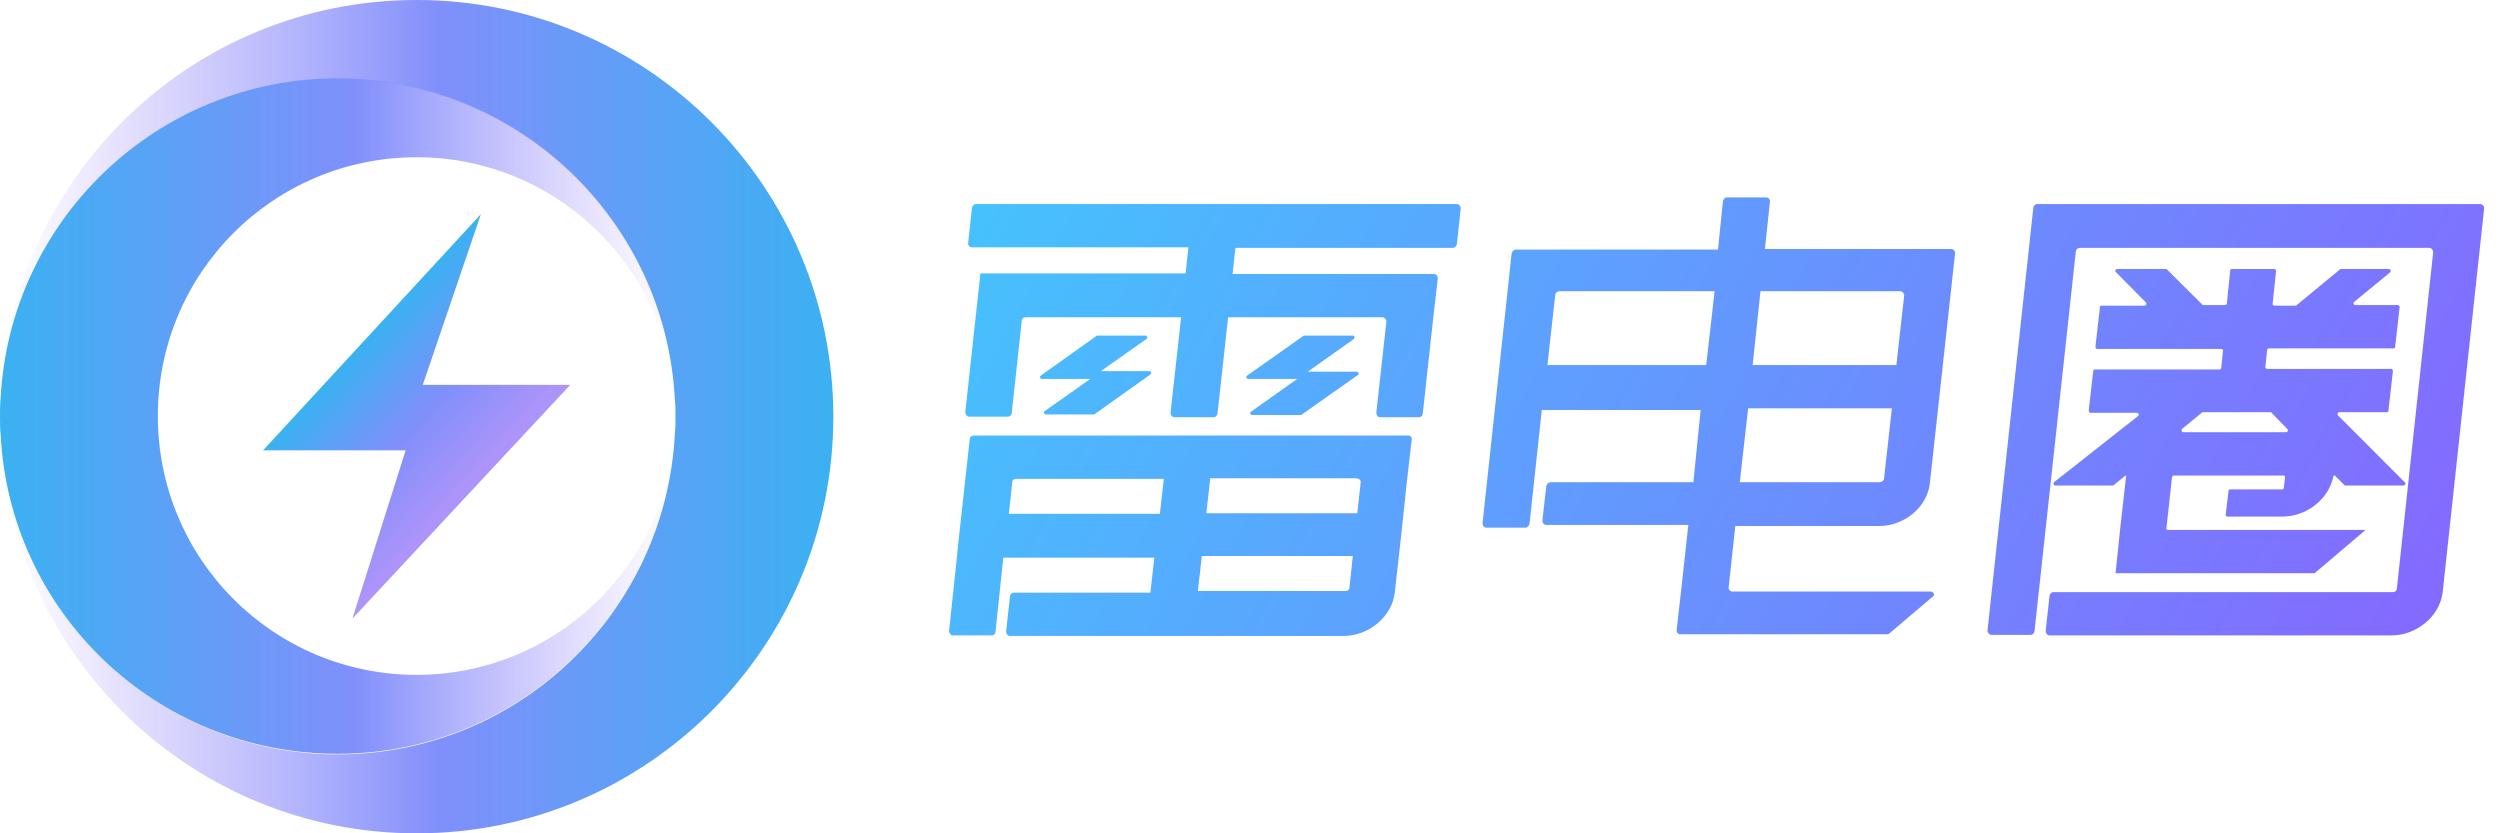
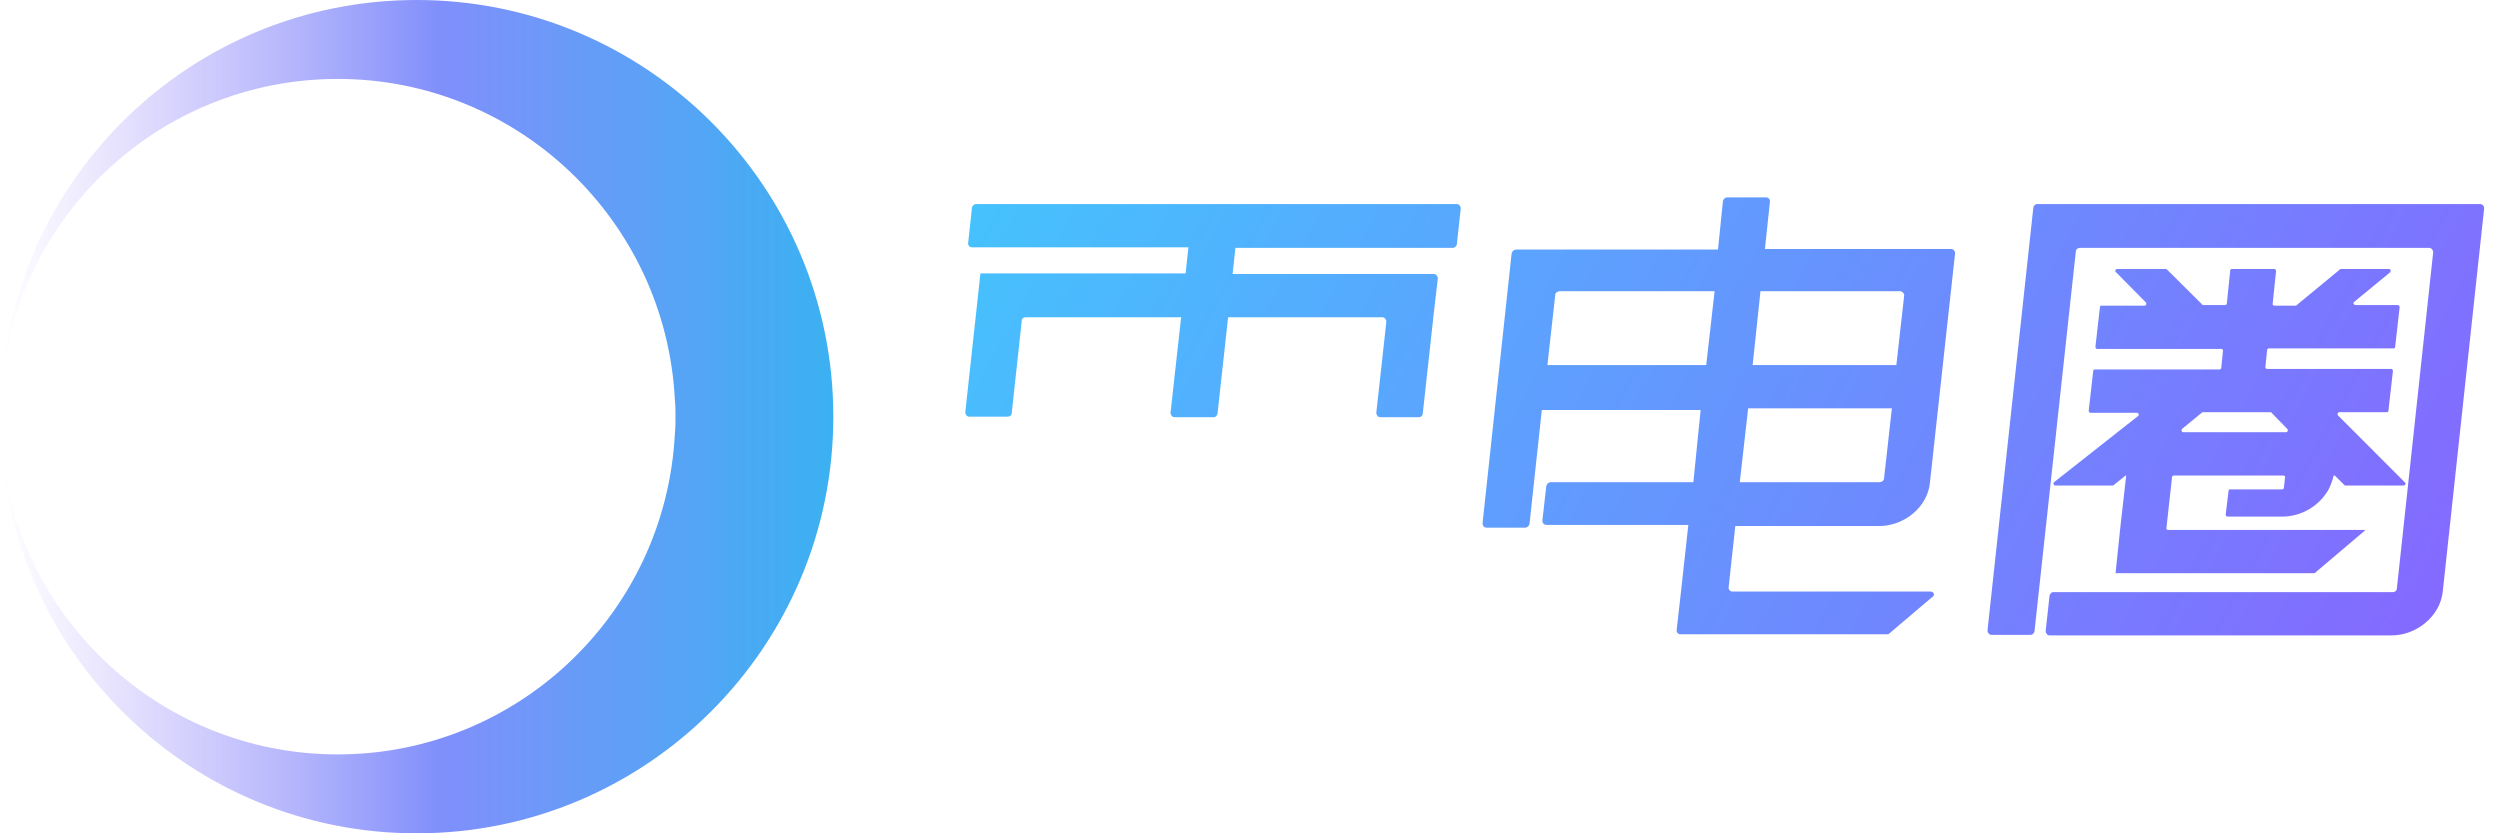
<svg xmlns="http://www.w3.org/2000/svg" width="114" height="38" viewBox="0 0 114 38" fill="none">
  <path d="M19 -0C8.761 -0 0.446 8.091 0.028 18.191C0.446 10.072 7.17 3.599 15.401 3.599C23.631 3.599 30.355 10.072 30.774 18.219C30.802 18.47 30.802 18.749 30.802 19C30.802 19.251 30.802 19.53 30.774 19.781C30.355 27.928 23.631 34.401 15.401 34.401C7.17 34.401 0.446 27.928 0.028 19.809C0.446 29.937 8.789 38 19 38C29.491 38 38 29.49 38 19C38 8.509 29.491 -0 19 -0Z" fill="url(#paint0_linear_1410_110251)" />
-   <path d="M15.401 34.373C23.631 34.373 30.355 27.9 30.774 19.753C30.383 25.891 25.25 30.774 19 30.774C12.471 30.774 7.198 25.501 7.198 18.972C7.198 12.443 12.471 7.17 19 7.17C25.25 7.17 30.355 12.025 30.774 18.191C30.355 10.044 23.631 3.571 15.401 3.571C7.17 3.571 0.446 10.044 0.028 18.163C-1.73855e-06 18.47 0 18.721 0 19C0 19.279 -1.73855e-06 19.53 0.028 19.781C0.418 27.928 7.142 34.373 15.401 34.373Z" fill="url(#paint1_linear_1410_110251)" />
-   <path fill-rule="evenodd" clip-rule="evenodd" d="M26.003 17.549H19.279L21.93 9.765L11.997 20.534H18.498L16.07 28.207L26.003 17.549Z" fill="url(#paint2_linear_1410_110251)" />
  <path fill-rule="evenodd" clip-rule="evenodd" d="M88.029 26.975H79.002C78.9 26.975 78.824 26.899 78.824 26.797L79.13 23.987H85.683C86.856 23.987 87.902 23.101 88.004 22.013L89.151 11.557C89.151 11.43 89.075 11.354 88.947 11.354H80.481L80.711 9.177C80.711 9.076 80.635 9 80.532 9H78.748C78.671 9 78.594 9.076 78.569 9.152L78.34 11.38H69.134C69.032 11.38 68.956 11.456 68.93 11.557L67.604 23.861C67.604 23.987 67.681 24.063 67.808 24.063H69.542C69.644 24.063 69.721 23.987 69.746 23.886L70.307 18.696H77.549L77.218 21.987H70.715C70.613 21.987 70.537 22.063 70.511 22.165L70.333 23.734C70.333 23.861 70.409 23.937 70.537 23.937H76.988L76.657 26.949L76.453 28.747C76.453 28.848 76.529 28.924 76.631 28.924H86.066C86.117 28.924 86.142 28.899 86.168 28.873L88.106 27.228C88.259 27.152 88.182 26.975 88.029 26.975ZM86.627 13.278C86.754 13.278 86.831 13.38 86.831 13.481L86.474 16.646H79.921L80.278 13.278H86.627ZM70.562 16.646L70.919 13.456C70.919 13.354 71.021 13.278 71.123 13.278H78.186L77.804 16.646H70.562ZM79.716 18.62H86.27L85.913 21.81C85.913 21.911 85.811 21.987 85.709 21.987H79.334L79.716 18.62Z" fill="url(#paint3_linear_1410_110251)" />
  <path d="M44.502 9.304H66.431C66.533 9.304 66.61 9.405 66.61 9.506L66.431 11.152C66.406 11.228 66.329 11.304 66.253 11.304H56.334L56.206 12.494H65.386C65.488 12.494 65.564 12.595 65.564 12.696L65.36 14.468L64.876 18.873C64.876 18.949 64.799 19.025 64.697 19.025H62.938C62.836 19.025 62.759 18.924 62.759 18.823L63.218 14.671C63.218 14.57 63.142 14.468 63.04 14.468H56.002L55.517 18.873C55.492 18.949 55.441 19.025 55.339 19.025H53.554C53.452 19.025 53.376 18.924 53.376 18.823L53.86 14.468H46.771C46.669 14.468 46.593 14.519 46.593 14.62L46.134 18.848C46.134 18.924 46.057 19 45.955 19H44.196C44.094 19 44.017 18.899 44.017 18.797L44.68 12.722L44.706 12.468H54.064L54.191 11.278H44.323C44.221 11.278 44.145 11.203 44.145 11.101L44.323 9.456C44.349 9.38 44.425 9.304 44.502 9.304Z" fill="url(#paint4_linear_1410_110251)" />
-   <path d="M50.035 15.304H52.228C52.305 15.304 52.356 15.405 52.279 15.456L50.198 16.924C50.202 16.924 50.207 16.924 50.214 16.924H52.407C52.483 16.924 52.534 17.025 52.458 17.076L49.933 18.873C49.919 18.888 49.912 18.894 49.905 18.897C49.899 18.899 49.893 18.899 49.882 18.899H47.689C47.613 18.899 47.562 18.797 47.638 18.747L49.719 17.278C49.715 17.279 49.71 17.279 49.704 17.279H47.511C47.434 17.279 47.383 17.177 47.46 17.127L49.984 15.329C49.999 15.315 50.005 15.308 50.013 15.306C50.018 15.304 50.024 15.304 50.035 15.304Z" fill="url(#paint5_linear_1410_110251)" />
-   <path d="M59.47 15.304H61.688C61.765 15.304 61.79 15.405 61.739 15.456L59.633 16.95C59.637 16.949 59.642 16.949 59.648 16.949H61.867C61.943 16.949 61.994 17.051 61.918 17.101L59.368 18.899C59.353 18.913 59.347 18.919 59.34 18.922C59.334 18.924 59.328 18.924 59.317 18.924H57.099C57.022 18.924 56.971 18.823 57.047 18.772L59.154 17.278C59.15 17.279 59.145 17.279 59.139 17.279H56.92C56.843 17.279 56.792 17.177 56.869 17.127L59.419 15.329C59.434 15.315 59.44 15.308 59.447 15.306C59.453 15.304 59.459 15.304 59.47 15.304Z" fill="url(#paint6_linear_1410_110251)" />
-   <path fill-rule="evenodd" clip-rule="evenodd" d="M44.4 19.861H64.213C64.315 19.861 64.417 19.937 64.366 20.114L64.162 21.886L63.907 24.291L63.601 27.025C63.473 28.114 62.428 29 61.255 29H46.057C45.955 29 45.879 28.899 45.879 28.797L46.057 27.177C46.057 27.101 46.134 27.025 46.236 27.025H52.458L52.636 25.43H45.751L45.394 28.823C45.394 28.899 45.318 28.975 45.216 28.975H43.456C43.354 28.975 43.278 28.873 43.278 28.772L43.635 25.405L43.686 24.873L44.221 20.013C44.221 19.937 44.298 19.861 44.4 19.861ZM61.892 23.405L62.045 22.013C62.071 21.911 61.994 21.835 61.867 21.81H55.186L55.008 23.405H61.892ZM46.159 21.987L46.006 23.405V23.43H52.891L53.07 21.835H46.338C46.236 21.835 46.159 21.886 46.159 21.987ZM61.357 26.949C61.459 26.949 61.535 26.899 61.535 26.797L61.688 25.354H54.803L54.625 26.949H61.357Z" fill="url(#paint7_linear_1410_110251)" />
  <path d="M113.095 9.304H92.9C92.798 9.304 92.747 9.38 92.721 9.456L90.63 28.747C90.63 28.848 90.707 28.949 90.809 28.949H92.594C92.696 28.949 92.747 28.873 92.772 28.797L94.659 11.456C94.659 11.38 94.736 11.304 94.838 11.304H110.775C110.877 11.304 110.953 11.405 110.953 11.506L109.296 26.848C109.296 26.924 109.219 27 109.117 27H93.639C93.537 27 93.486 27.076 93.461 27.152L93.282 28.772C93.282 28.873 93.359 28.975 93.461 28.975H109.041C110.214 28.975 111.259 28.089 111.387 27L113.274 9.532C113.299 9.405 113.197 9.304 113.095 9.304Z" fill="url(#paint8_linear_1410_110251)" />
  <path fill-rule="evenodd" clip-rule="evenodd" d="M93.665 21.987C93.614 22.038 93.639 22.139 93.716 22.139H96.342C96.368 22.139 96.393 22.139 96.393 22.114L96.929 21.683H96.954L96.674 24.165L96.47 26.139H105.522C105.547 26.139 105.573 26.139 105.573 26.114L107.842 24.19V24.165H98.867C98.816 24.165 98.765 24.114 98.79 24.063L99.045 21.759C99.045 21.709 99.096 21.683 99.122 21.683H104.12C104.171 21.683 104.222 21.734 104.196 21.785L104.145 22.241C104.145 22.291 104.094 22.316 104.069 22.316H101.697C101.646 22.316 101.621 22.342 101.621 22.392L101.493 23.456C101.493 23.506 101.519 23.557 101.57 23.557H104.069C104.961 23.557 105.777 23.051 106.185 22.316C106.287 22.114 106.363 21.911 106.414 21.683H106.465L106.899 22.114C106.924 22.139 106.95 22.139 106.95 22.139H109.602C109.678 22.139 109.729 22.038 109.653 21.987L106.618 18.949C106.567 18.899 106.593 18.797 106.669 18.797H108.837C108.888 18.797 108.913 18.772 108.913 18.721L109.117 16.924C109.117 16.873 109.092 16.823 109.041 16.823H103.38C103.329 16.823 103.278 16.772 103.304 16.721L103.38 15.962C103.38 15.911 103.431 15.886 103.457 15.886H109.143C109.194 15.886 109.219 15.861 109.219 15.81L109.423 14.013C109.423 13.962 109.398 13.911 109.347 13.911H107.409C107.332 13.911 107.281 13.81 107.358 13.759L108.99 12.418C109.041 12.367 109.015 12.266 108.939 12.266H106.746C106.72 12.266 106.695 12.266 106.695 12.291L104.731 13.911C104.717 13.926 104.711 13.932 104.703 13.935C104.698 13.937 104.691 13.937 104.681 13.937H103.712C103.661 13.937 103.61 13.886 103.635 13.835L103.788 12.367C103.788 12.316 103.763 12.266 103.712 12.266H101.774C101.723 12.266 101.697 12.291 101.697 12.342L101.544 13.835C101.544 13.886 101.493 13.911 101.468 13.911H100.473C100.448 13.911 100.422 13.911 100.422 13.886L98.816 12.291C98.79 12.266 98.765 12.266 98.765 12.266H96.546C96.47 12.266 96.419 12.367 96.495 12.418L97.847 13.785C97.898 13.835 97.872 13.937 97.796 13.937H95.832C95.781 13.937 95.756 13.962 95.756 14.013L95.552 15.81C95.552 15.861 95.577 15.911 95.628 15.911H101.289C101.34 15.911 101.391 15.962 101.366 16.013L101.289 16.772C101.289 16.823 101.238 16.848 101.213 16.848H95.526C95.475 16.848 95.45 16.873 95.45 16.924L95.246 18.721C95.246 18.772 95.271 18.823 95.322 18.823H97.439C97.515 18.823 97.566 18.924 97.49 18.975L93.665 21.987ZM99.504 19.557L100.397 18.823C100.422 18.797 100.422 18.797 100.448 18.797H103.533C103.559 18.797 103.584 18.797 103.584 18.823L104.298 19.557C104.349 19.608 104.324 19.709 104.247 19.709H99.555C99.479 19.709 99.453 19.608 99.504 19.557Z" fill="url(#paint9_linear_1410_110251)" />
  <defs>
    <linearGradient id="paint0_linear_1410_110251" x1="0.02" y1="18.992" x2="37.984" y2="18.992" gradientUnits="userSpaceOnUse">
      <stop stop-color="#AD94FA" stop-opacity="0" />
      <stop offset="0.527" stop-color="#808FFB" />
      <stop offset="1" stop-color="#3BB1F2" />
    </linearGradient>
    <linearGradient id="paint1_linear_1410_110251" x1="0" y1="18.992" x2="30.762" y2="18.992" gradientUnits="userSpaceOnUse">
      <stop stop-color="#3BB1F2" />
      <stop offset="0.527" stop-color="#808FFB" />
      <stop offset="1" stop-color="#AD94FA" stop-opacity="0" />
    </linearGradient>
    <linearGradient id="paint2_linear_1410_110251" x1="16.02" y1="16.288" x2="21.879" y2="21.589" gradientUnits="userSpaceOnUse">
      <stop stop-color="#3BB1F2" />
      <stop offset="0.527" stop-color="#808FFB" />
      <stop offset="1" stop-color="#AD94FA" />
    </linearGradient>
    <linearGradient id="paint3_linear_1410_110251" x1="39.352" y1="-2.168" x2="110.661" y2="37.084" gradientUnits="userSpaceOnUse">
      <stop stop-color="#3CCFFD" />
      <stop offset="1" stop-color="#8864FF" />
    </linearGradient>
    <linearGradient id="paint4_linear_1410_110251" x1="39.352" y1="-2.168" x2="110.661" y2="37.084" gradientUnits="userSpaceOnUse">
      <stop stop-color="#3CCFFD" />
      <stop offset="1" stop-color="#8864FF" />
    </linearGradient>
    <linearGradient id="paint5_linear_1410_110251" x1="39.352" y1="-2.168" x2="110.661" y2="37.084" gradientUnits="userSpaceOnUse">
      <stop stop-color="#3CCFFD" />
      <stop offset="1" stop-color="#8864FF" />
    </linearGradient>
    <linearGradient id="paint6_linear_1410_110251" x1="39.352" y1="-2.168" x2="110.661" y2="37.084" gradientUnits="userSpaceOnUse">
      <stop stop-color="#3CCFFD" />
      <stop offset="1" stop-color="#8864FF" />
    </linearGradient>
    <linearGradient id="paint7_linear_1410_110251" x1="39.352" y1="-2.168" x2="110.661" y2="37.084" gradientUnits="userSpaceOnUse">
      <stop stop-color="#3CCFFD" />
      <stop offset="1" stop-color="#8864FF" />
    </linearGradient>
    <linearGradient id="paint8_linear_1410_110251" x1="39.352" y1="-2.168" x2="110.661" y2="37.084" gradientUnits="userSpaceOnUse">
      <stop stop-color="#3CCFFD" />
      <stop offset="1" stop-color="#8864FF" />
    </linearGradient>
    <linearGradient id="paint9_linear_1410_110251" x1="39.352" y1="-2.168" x2="110.661" y2="37.084" gradientUnits="userSpaceOnUse">
      <stop stop-color="#3CCFFD" />
      <stop offset="1" stop-color="#8864FF" />
    </linearGradient>
  </defs>
</svg>